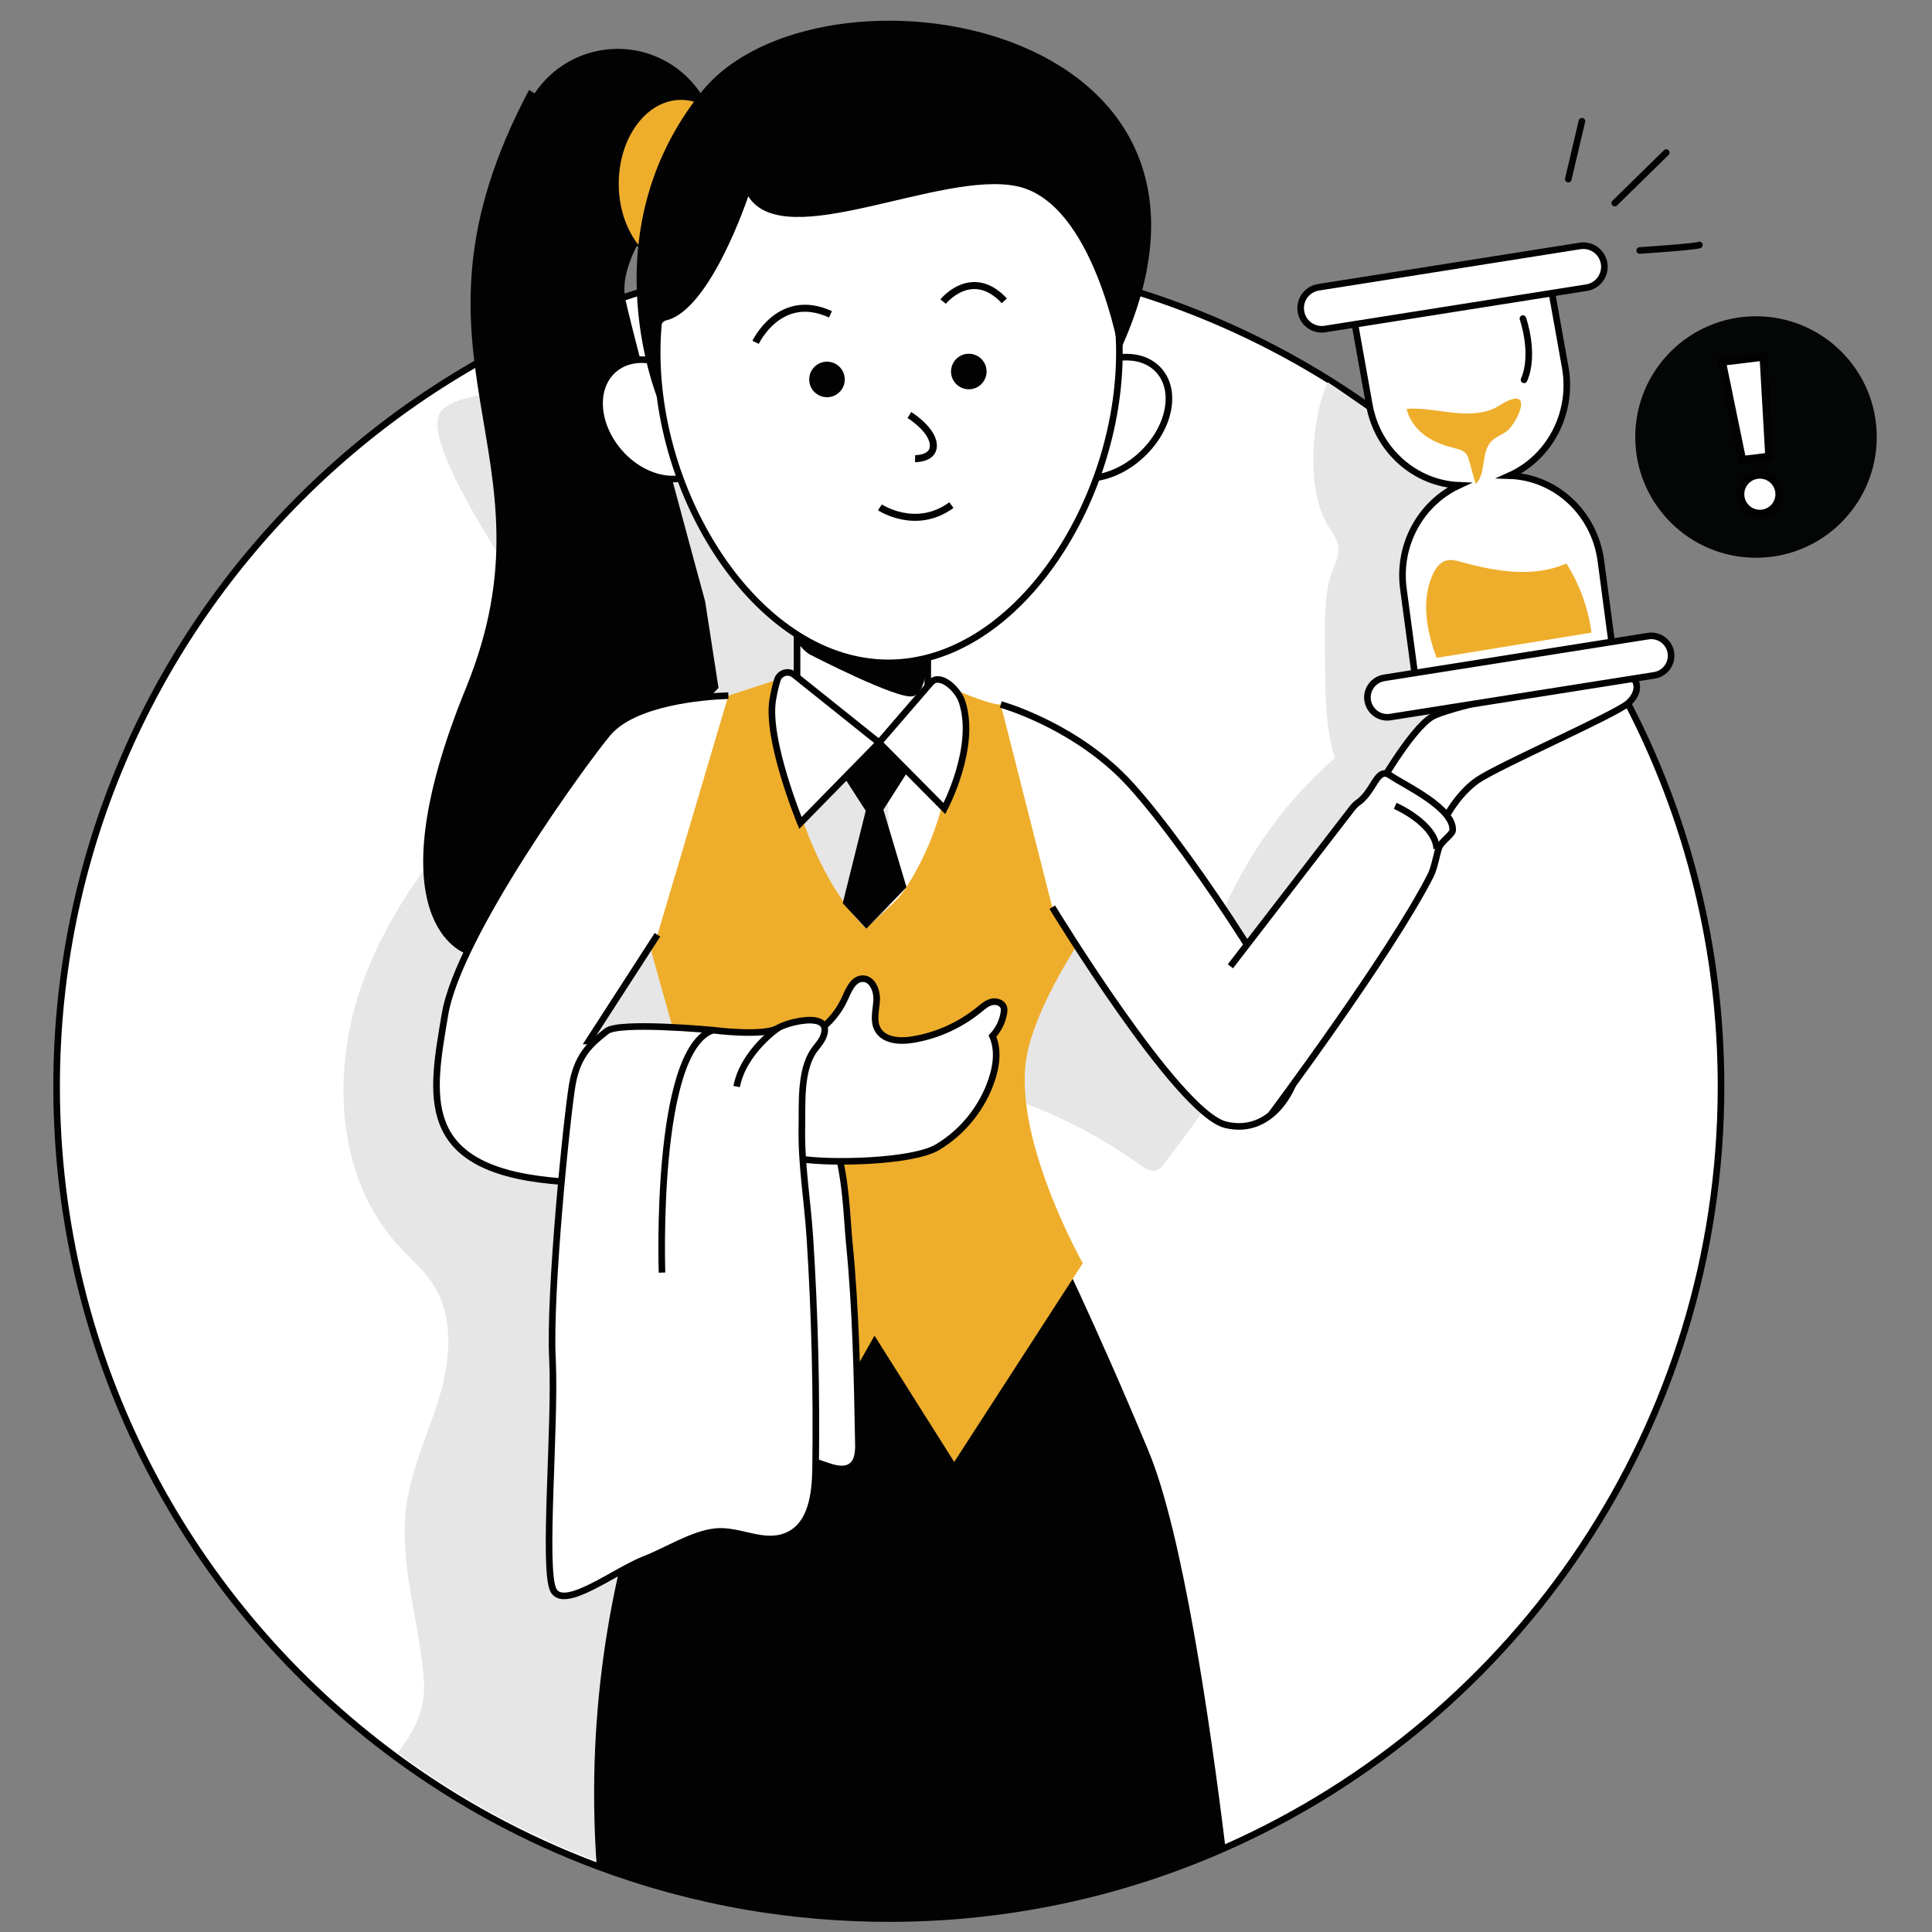
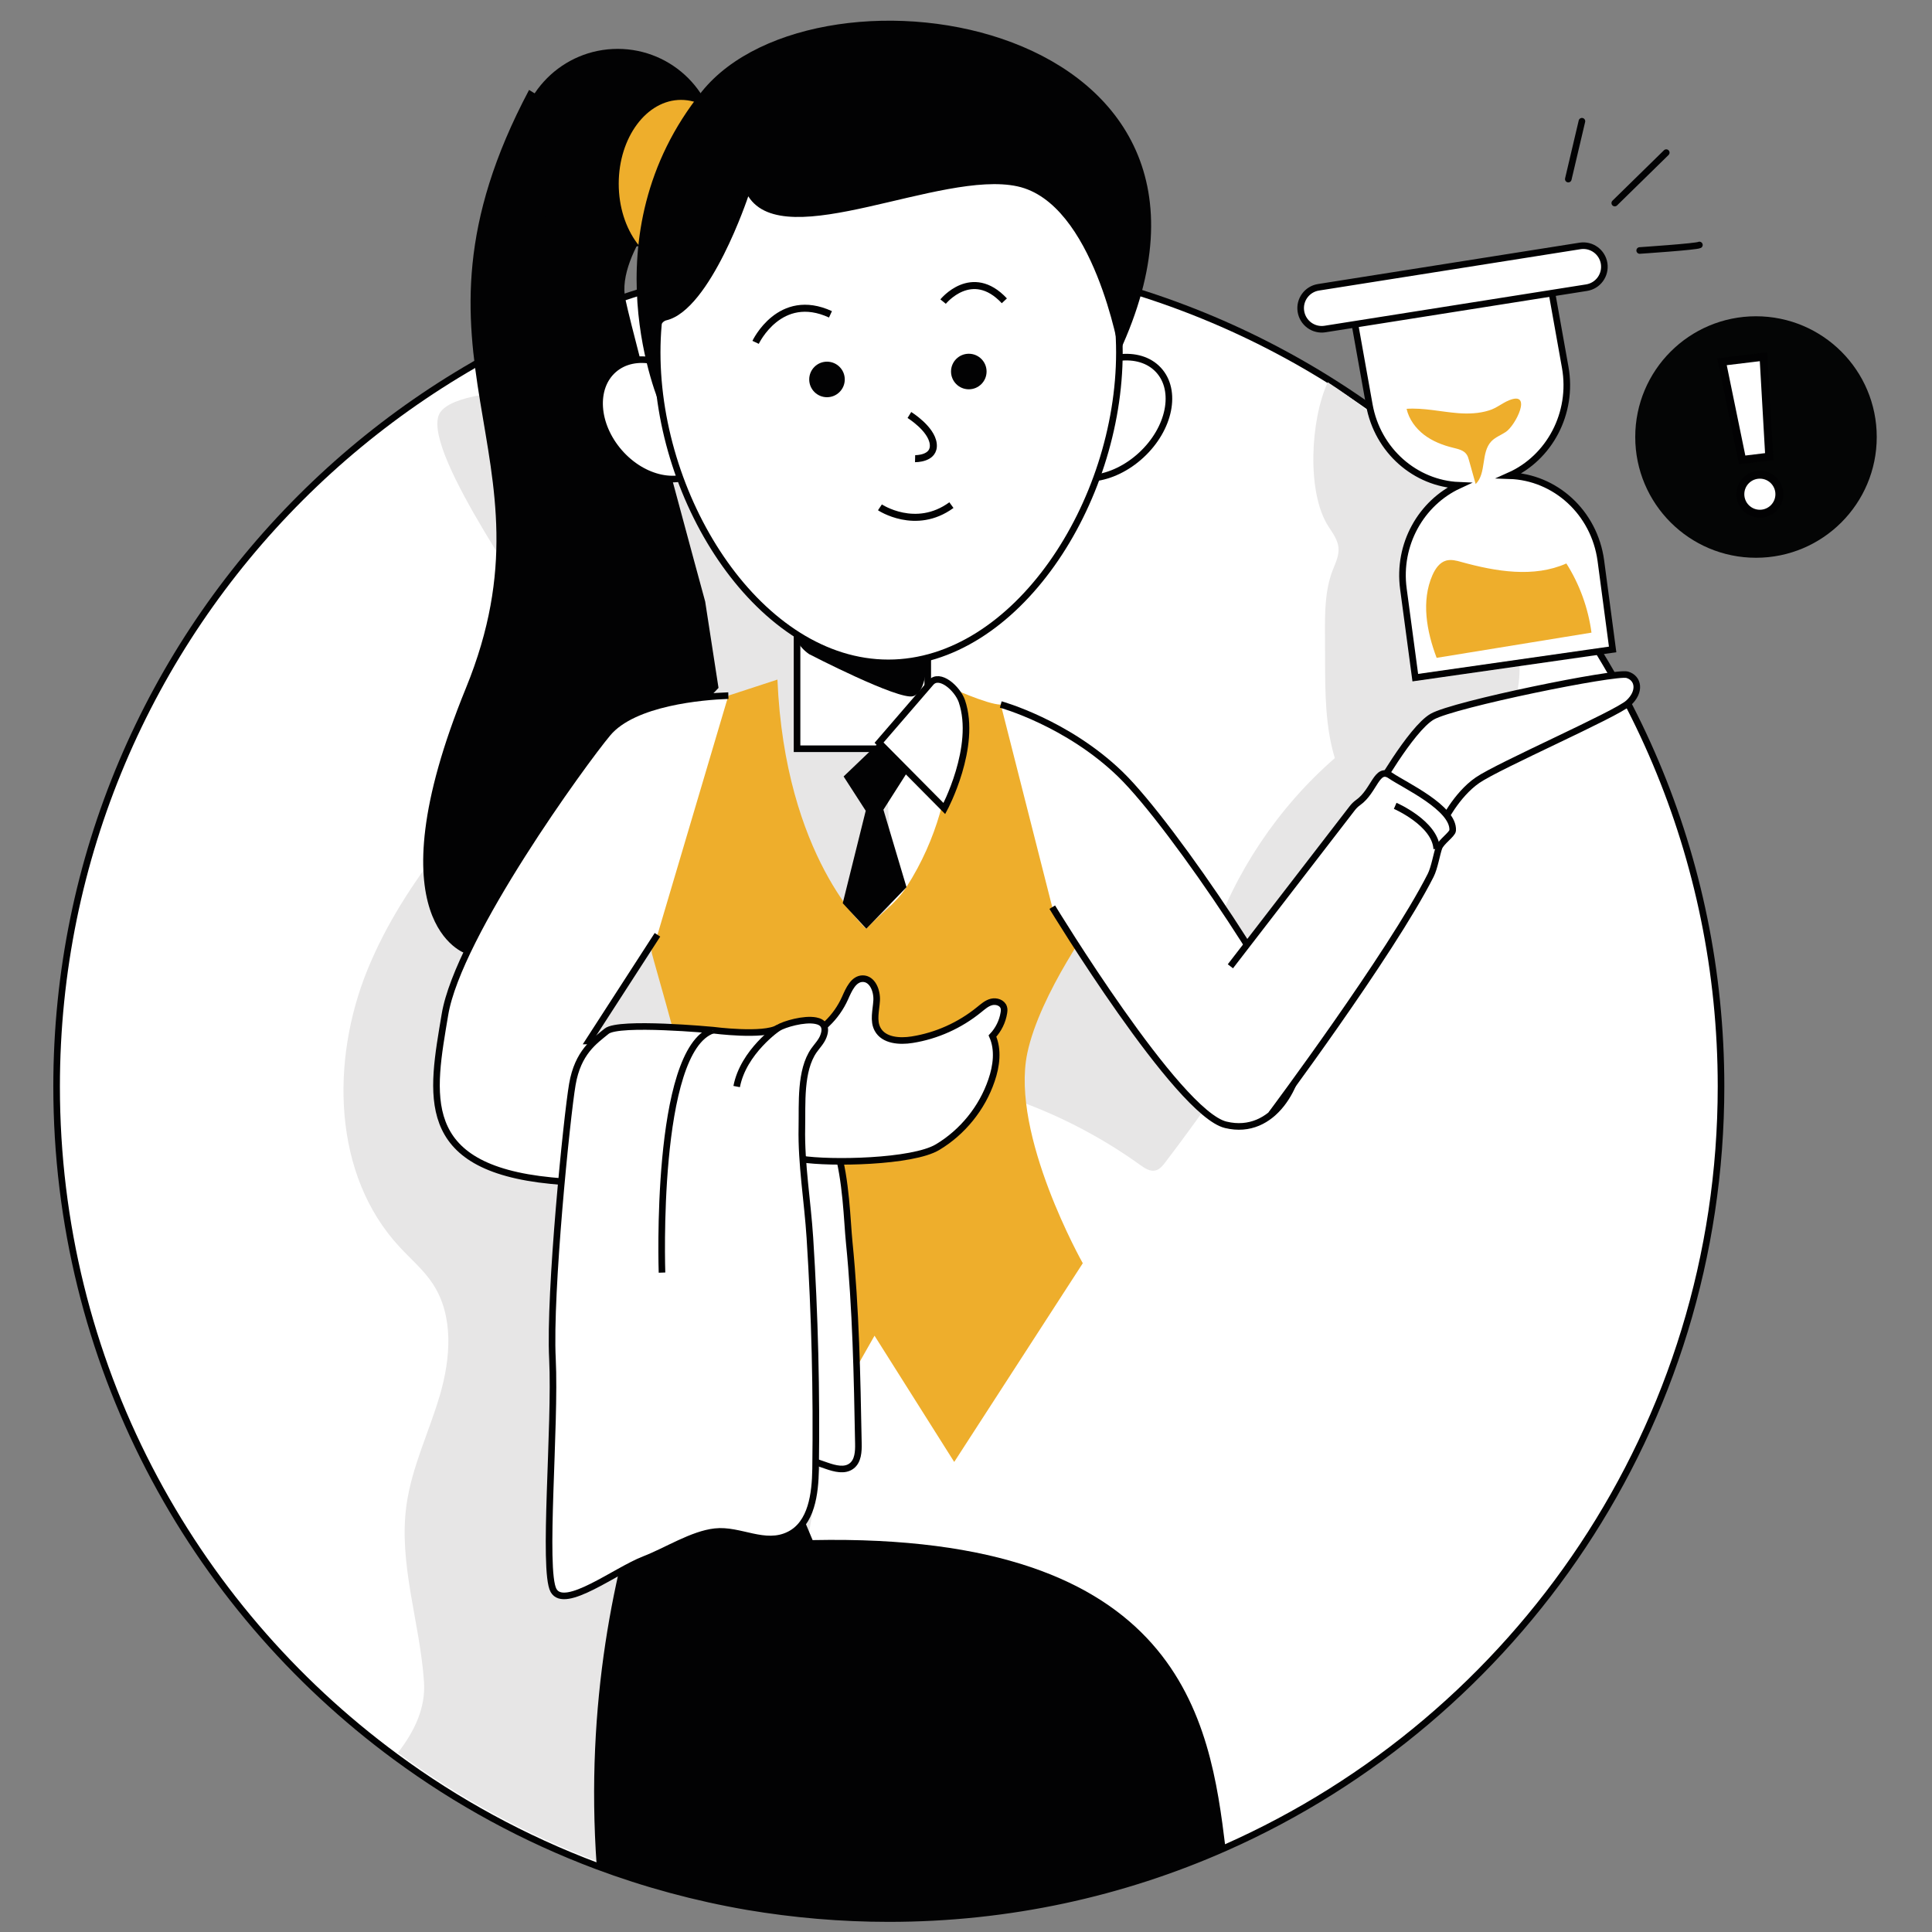
<svg xmlns="http://www.w3.org/2000/svg" version="1.1" id="Layer_1" x="0px" y="0px" viewBox="0 0 200 200" style="enable-background:new 0 0 200 200;" xml:space="preserve">
  <rect x="0" y="0" width="200" height="200" fill="#808080" stroke="none" />
  <style type="text/css">
	.st0{fill:#FFFFFF;stroke:#020203;stroke-width:0.683;stroke-miterlimit:10;}
	.st1{fill:#E7E6E6;}
	.st2{fill:#020203;}
	.st3{fill:#EEAE2C;}
	.st4{fill:#FFFFFF;stroke:#020203;stroke-width:0.727;stroke-miterlimit:10;}
	.st5{fill:#040505;}
	.st6{fill:#FFFFFF;stroke:#020203;stroke-width:0.683;stroke-linecap:round;stroke-miterlimit:10;}
	.st7{fill:#FFFFFF;stroke:#020203;stroke-width:0.821;stroke-miterlimit:10;}
	.st8{fill:none;stroke:#020203;stroke-width:0.683;stroke-linecap:round;stroke-miterlimit:10;}
</style>
  <g>
    <g>
      <path class="st0" d="M178.16,112.46c0,35.18-21.08,65.43-51.3,78.81c-10.66,4.72-22.45,7.34-34.85,7.34    c-4.98,0-9.87-0.43-14.62-1.23c-5.4-0.93-10.62-2.35-15.62-4.22c-7.49-2.81-14.49-6.63-20.82-11.3    c-21.28-15.68-35.09-40.92-35.09-69.39c0-47.58,38.57-86.15,86.15-86.15C139.59,26.31,178.16,64.88,178.16,112.46z" />
      <path class="st1" d="M137.52,54.5c0.44,0.68,0.96,1.38,1.04,2.19c0.08,0.85-0.34,1.65-0.64,2.44c-0.76,2.04-0.77,4.27-0.76,6.45    c0,0.94,0.01,1.88,0.01,2.82c0.01,3.39,0.03,6.83,1.01,10.08c-5.88,5.12-10.36,11.82-12.85,19.2c-2.72-1.58-5.43-3.16-8.15-4.75    c-1.57-0.92-3.18-1.85-4.97-2.19c-1.79-0.34-3.81,0-5.06,1.33c-1.17,1.25-1.42,3.06-1.68,4.75c-0.68,4.54-1.74,9.01-3.16,13.38    c-0.22,0.68-0.45,1.45-0.13,2.09c0.33,0.67,1.12,0.94,1.82,1.18c5,1.64,9.75,4.05,14.02,7.12c0.48,0.35,1.05,0.72,1.62,0.57    c0.41-0.11,0.71-0.47,0.97-0.81c6.93-9.06,12.88-18.88,20.48-27.39c5-5.6,10.76-10.69,14.35-17.29c0.68-1.26,1.29-2.57,1.6-3.96    c0.57-2.55,0.12-5.2-0.33-7.77c-0.4-2.3-0.81-4.62-1.56-6.83c-1.57-4.62-3.46-6.52-7.43-9.38c-3-2.16-4.58-4.46-10.27-8.16    C135.65,43.46,135.25,51,137.52,54.5z" />
      <g>
        <path class="st1" d="M86.83,140.1c-1.78,10.7-3.55,21.4-5.32,32.1c-1.27,7.65,0.45,17.05-3.38,23.93     c-0.16,0.28-0.33,0.57-0.5,0.84c-5.4-0.93-10.62-2.35-15.62-4.22c-7.49-2.81-14.49-6.63-20.82-11.3c1.74-2.26,2.89-4.67,2.7-7.37     c-0.42-6.14-2.66-12.2-1.81-18.29c0.55-3.93,2.34-7.56,3.46-11.37c1.11-3.81,1.45-8.19-0.73-11.51     c-0.94-1.44-2.29-2.57-3.46-3.84c-6.91-7.45-7.14-19.27-3.31-28.68c3.84-9.41,10.99-17.01,17.91-24.46     c1.34-1.44,2.75-3.06,2.83-5.03c0.06-1.46-0.64-2.83-1.33-4.13c-2.12-4.02-13.43-19.55-12.06-23.71     c1.27-3.86,19.57-2.48,23.66-3.09c1.82-0.27,3.69-0.59,5.47-0.16c1.84,0.43,3.41,1.62,4.76,2.96c3.84,3.82,6.11,8.93,7.81,14.08     C95.92,83.47,91.42,112.43,86.83,140.1z" />
-         <path class="st2" d="M126.86,191.27c-10.66,4.72-22.45,7.34-34.85,7.34c-10.64,0-20.83-1.93-30.24-5.46     c-2.41-33.77,12.26-56.26,12.26-56.26l34.79-9.18c0,0,4.59,9.3,10.09,22.54C122.41,158.66,125.25,178.15,126.86,191.27z" />
+         <path class="st2" d="M126.86,191.27c-10.66,4.72-22.45,7.34-34.85,7.34c-10.64,0-20.83-1.93-30.24-5.46     c-2.41-33.77,12.26-56.26,12.26-56.26c0,0,4.59,9.3,10.09,22.54C122.41,158.66,125.25,178.15,126.86,191.27z" />
        <path class="st0" d="M149.32,85.22c0,0,1.41-2.93,3.64-4.46c2.23-1.53,14.32-6.81,15.61-7.98c1.29-1.17,1.06-2.58-0.12-2.93     s-17.96,3.05-20.19,4.34s-5.99,7.98-5.99,7.98" />
        <path class="st2" d="M48.24,98.72c0,0-9.97-3.1,0-27.51s-8.25-34.05,6.53-61.9l15.73,9.72c0,0-6.79,7.14-5.76,11.95     C65.77,35.79,73,62.27,73,62.27l1.38,8.94L48.24,98.72z" />
        <rect x="82.51" y="62.84" class="st0" width="13.53" height="14.67" />
        <path class="st2" d="M83.75,67.71c0,0,9.29,4.81,10.78,4.36c1.49-0.46,1.38-3.9,1.38-3.9l-13.53-4.36     C82.37,63.81,81.46,66.1,83.75,67.71z" />
        <circle class="st2" cx="63.94" cy="15.38" r="10.32" />
        <ellipse class="st3" cx="70.5" cy="19.02" rx="6.45" ry="8.68" />
        <ellipse transform="matrix(0.754 -0.656 0.656 0.754 -11.773 55.342)" class="st0" cx="68.07" cy="43.4" rx="5.19" ry="6.84" />
        <ellipse transform="matrix(0.734 -0.679 0.679 0.734 1.091 89.301)" class="st0" cx="114.59" cy="43.26" rx="7.29" ry="5.26" />
        <path class="st0" d="M166.94,67.23l-20.43,2.92l-1.23-9.19c-0.62-4.61,1.84-8.91,5.75-10.72c-4.49-0.19-8.43-3.57-9.28-8.34     l-1.63-9.12l20.28-3.88l1.63,9.12c0.85,4.77-1.65,9.38-5.77,11.22c4.72,0.15,8.78,3.79,9.46,8.8L166.94,67.23z" />
        <path class="st0" d="M115.88,36.48c0,15.55-10.71,32.14-23.92,32.14S68.03,52.03,68.03,36.48S78.74,12.3,91.95,12.3     S115.88,20.93,115.88,36.48z" />
        <path class="st2" d="M68.35,41.98c0,0-7.74-17.54,4.3-32.5s59.28-7.57,43.22,27c0,0-2.64-15.48-10.55-17.19     c-7.91-1.72-24.07,7.05-27.86,1.03c0,0-3.9,11.76-8.48,12.84C67.04,33.61,68.35,41.98,68.35,41.98z" />
        <path class="st3" d="M80.48,70.35l-5.08,1.66c0,0-8.6,23.96-7.91,26.71c0.69,2.75,7.39,24.42,5.85,31.12     c-1.55,6.71-3.44,9.8-3.44,9.8l13.41,11.35l7.22-12.72l8.25,13.07l13.31-20.57c0,0-7.5-13.28-5.75-21.72     c1.29-6.21,7.16-14.2,7.16-14.2s-8.53-21.91-9.91-21.91c-1.38,0-5.5-1.89-5.5-1.89s2.34,10.52-4.27,20.8     c-1.08,1.68-2.57,2.64-4.16,4.3C89.68,96.14,81.26,88.75,80.48,70.35z" />
        <path class="st0" d="M88.86,149.41c0.02,0.85-0.03,1.84-0.71,2.35c-0.71,0.54-1.72,0.27-2.56-0.02c-2.9-1-5.8-2.01-8.7-3.01     c-0.09-8.84-0.19-17.68-0.28-26.52c-0.03-2.91,0.39-6.53,3.12-7.56c7.88-2.97,7.73,9.5,8.18,13.95     C88.6,135.51,88.73,142.47,88.86,149.41z" />
-         <path class="st0" d="M82.21,69.85l8.79,7.03l-8.14,8.31c0,0-3.55-8.6-2.87-12.72c0.16-0.95,0.33-1.63,0.49-2.12     C80.73,69.63,81.61,69.38,82.21,69.85z" />
        <path class="st0" d="M96.36,70.67l-5.36,6.21l6.76,6.82c0,0,3.42-6.39,1.81-11.12C99.11,71.27,97.27,69.62,96.36,70.67z" />
        <polygon class="st2" points="87.33,80.38 89.62,83.93 87.24,93.5 89.68,96.14 93.84,91.84 91.45,83.82 93.86,80.04 90.99,76.88         " />
        <path class="st0" d="M103.6,72.93c0,0,6.88,1.89,12.38,7.22c5.5,5.33,18.66,25.1,18.66,28.54s-2.76,8.95-7.75,7.75     c-4.99-1.2-17.96-22.53-17.96-22.53" />
        <path class="st0" d="M75.4,72.01c-2.64,0.09-9.8,0.68-12.49,3.9c-2.5,2.98-15.48,20.86-16.85,29.12     c-1.38,8.25-2.98,15.82,11,17.19c13.99,1.38,24.16-1.21,24.16-1.21l1.28-13.01l-21.55-0.23l7.11-11" />
        <path class="st0" d="M82.95,119.98c2.98,0.48,11.52,0.33,14.11-1.23c2.59-1.55,4.61-4.05,5.58-6.91c0.51-1.48,0.73-3.16,0.1-4.59     c0.62-0.66,1.04-1.51,1.18-2.4c0.03-0.19,0.05-0.38-0.01-0.56c-0.15-0.49-0.77-0.69-1.26-0.57c-0.5,0.12-0.89,0.48-1.29,0.8     c-1.99,1.62-4.4,2.71-6.94,3.11c-1.31,0.21-2.94,0.09-3.57-1.08c-0.48-0.88-0.16-1.96-0.1-2.97s-0.43-2.27-1.44-2.27     c-0.96,0.01-1.44,1.13-1.83,2.01c-0.45,1-1.09,1.91-1.88,2.66c-1.74,1.66-3.99,3.45-4.83,5.71     C79.76,114.42,80.78,118.04,82.95,119.98z" />
        <path class="st0" d="M84.45,105.66c-1.21-0.24-3.26,0.36-3.89,0.75c-1.49,0.92-6.76,0.23-6.76,0.23s-9.74-0.92-11,0.11     c-1.26,1.03-2.98,2.18-3.55,5.5s-2.41,21.55-2.06,28.43c0.34,6.88-1.03,21.89,0.11,23.96c1.15,2.06,6.42-2.06,9.4-3.21     c2.31-0.89,4.95-2.61,7.32-2.87c2.58-0.29,5.16,1.58,7.69,0.31c2.31-1.16,2.68-4.24,2.72-6.82c0.11-7.97-0.08-15.95-0.59-23.91     c-0.24-3.77-0.91-7.65-0.83-11.42c0.05-2.45-0.21-5.89,1.25-7.98c0.34-0.48,0.76-0.9,0.97-1.44     C85.63,106.27,85.19,105.8,84.45,105.66z" />
        <path class="st0" d="M68.53,131.74c0,0-0.8-23.04,5.27-25.1" />
        <path class="st0" d="M80.56,106.4c0,0-3.61,2.46-4.3,6.08" />
        <path class="st0" d="M131.59,115.35c0,0,12.36-16.55,16.51-24.73c0.4-0.78,0.64-2.29,0.87-2.89s1.38-1.37,1.41-1.76     c0.15-2.34-5.03-4.71-6.42-5.67c-1.45-1.01-1.66,1.57-3.37,2.78c-0.24,0.17-0.45,0.38-0.63,0.62l-12.59,16.33" />
        <path class="st0" d="M144.43,83.42c0,0,4.15,1.8,4.3,4.46" />
-         <path class="st0" d="M171.26,69.91l-27.33,4.32c-1.12,0.18-2.17-0.59-2.35-1.71v0c-0.18-1.12,0.59-2.17,1.71-2.35l27.33-4.32     c1.12-0.18,2.17,0.59,2.35,1.71l0,0C173.14,68.68,172.38,69.73,171.26,69.91z" />
        <path class="st0" d="M164.24,29.78l-27.07,4.28c-1.19,0.19-2.31-0.62-2.5-1.82v0c-0.19-1.19,0.62-2.31,1.82-2.5l27.07-4.28     c1.19-0.19,2.31,0.62,2.5,1.82v0C166.24,28.48,165.43,29.59,164.24,29.78z" />
      </g>
      <path class="st4" d="M78.22,35.44c0,0,2.5-5.32,7.75-2.9" />
      <path class="st4" d="M97.63,31.22c0,0,2.97-3.68,6.34-0.08" />
      <circle class="st2" cx="85.61" cy="39.28" r="1.84" />
      <circle class="st2" cx="100.29" cy="38.46" r="1.84" />
      <path class="st4" d="M94.14,42.96c0,0,2.29,1.41,2.47,2.99c0.18,1.58-1.88,1.53-1.88,1.53" />
      <path class="st4" d="M91.09,52.52c0,0,3.7,2.47,7.4-0.23" />
      <circle class="st5" cx="181.78" cy="45.24" r="12.5" />
      <line class="st6" x1="163.76" y1="12.55" x2="162.35" y2="18.54" />
      <line class="st6" x1="172.49" y1="15.8" x2="167.16" y2="21.02" />
      <path class="st6" d="M175.92,25.36c-0.32,0.18-6.18,0.57-6.18,0.57" />
      <g>
        <polygon class="st7" points="183.15,47.27 180.35,47.61 178.26,37.45 182.56,36.93    " />
        <circle class="st7" cx="182.18" cy="51.16" r="2.02" />
      </g>
      <path class="st3" d="M150.95,42.77c-1.79-0.14-3.56-0.57-5.34-0.45c0.24,1.08,0.94,2.02,1.81,2.69c0.88,0.67,1.93,1.08,3,1.34    c0.52,0.13,1.1,0.25,1.4,0.69c0.13,0.18,0.19,0.4,0.25,0.61c0.23,0.82,0.46,1.64,0.69,2.46c1.14-1.12,0.52-3.26,1.62-4.42    c0.41-0.43,0.99-0.64,1.49-0.97c1.03-0.67,2.82-4.29,0.34-3.28c-0.73,0.3-1.3,0.82-2.08,1.05    C153.11,42.81,152.01,42.85,150.95,42.77z" />
      <path class="st3" d="M148.72,68.1c-1.04-2.75-1.61-5.89-0.43-8.57c0.29-0.65,0.73-1.31,1.42-1.5c0.52-0.14,1.06,0,1.58,0.15    c3.56,0.98,7.48,1.65,10.86,0.15c1.37,2.16,2.26,4.62,2.6,7.16L148.72,68.1z" />
    </g>
-     <path class="st8" d="M157.65,32.98c0,0,1.29,3.64,0.12,6.34" />
  </g>
</svg>